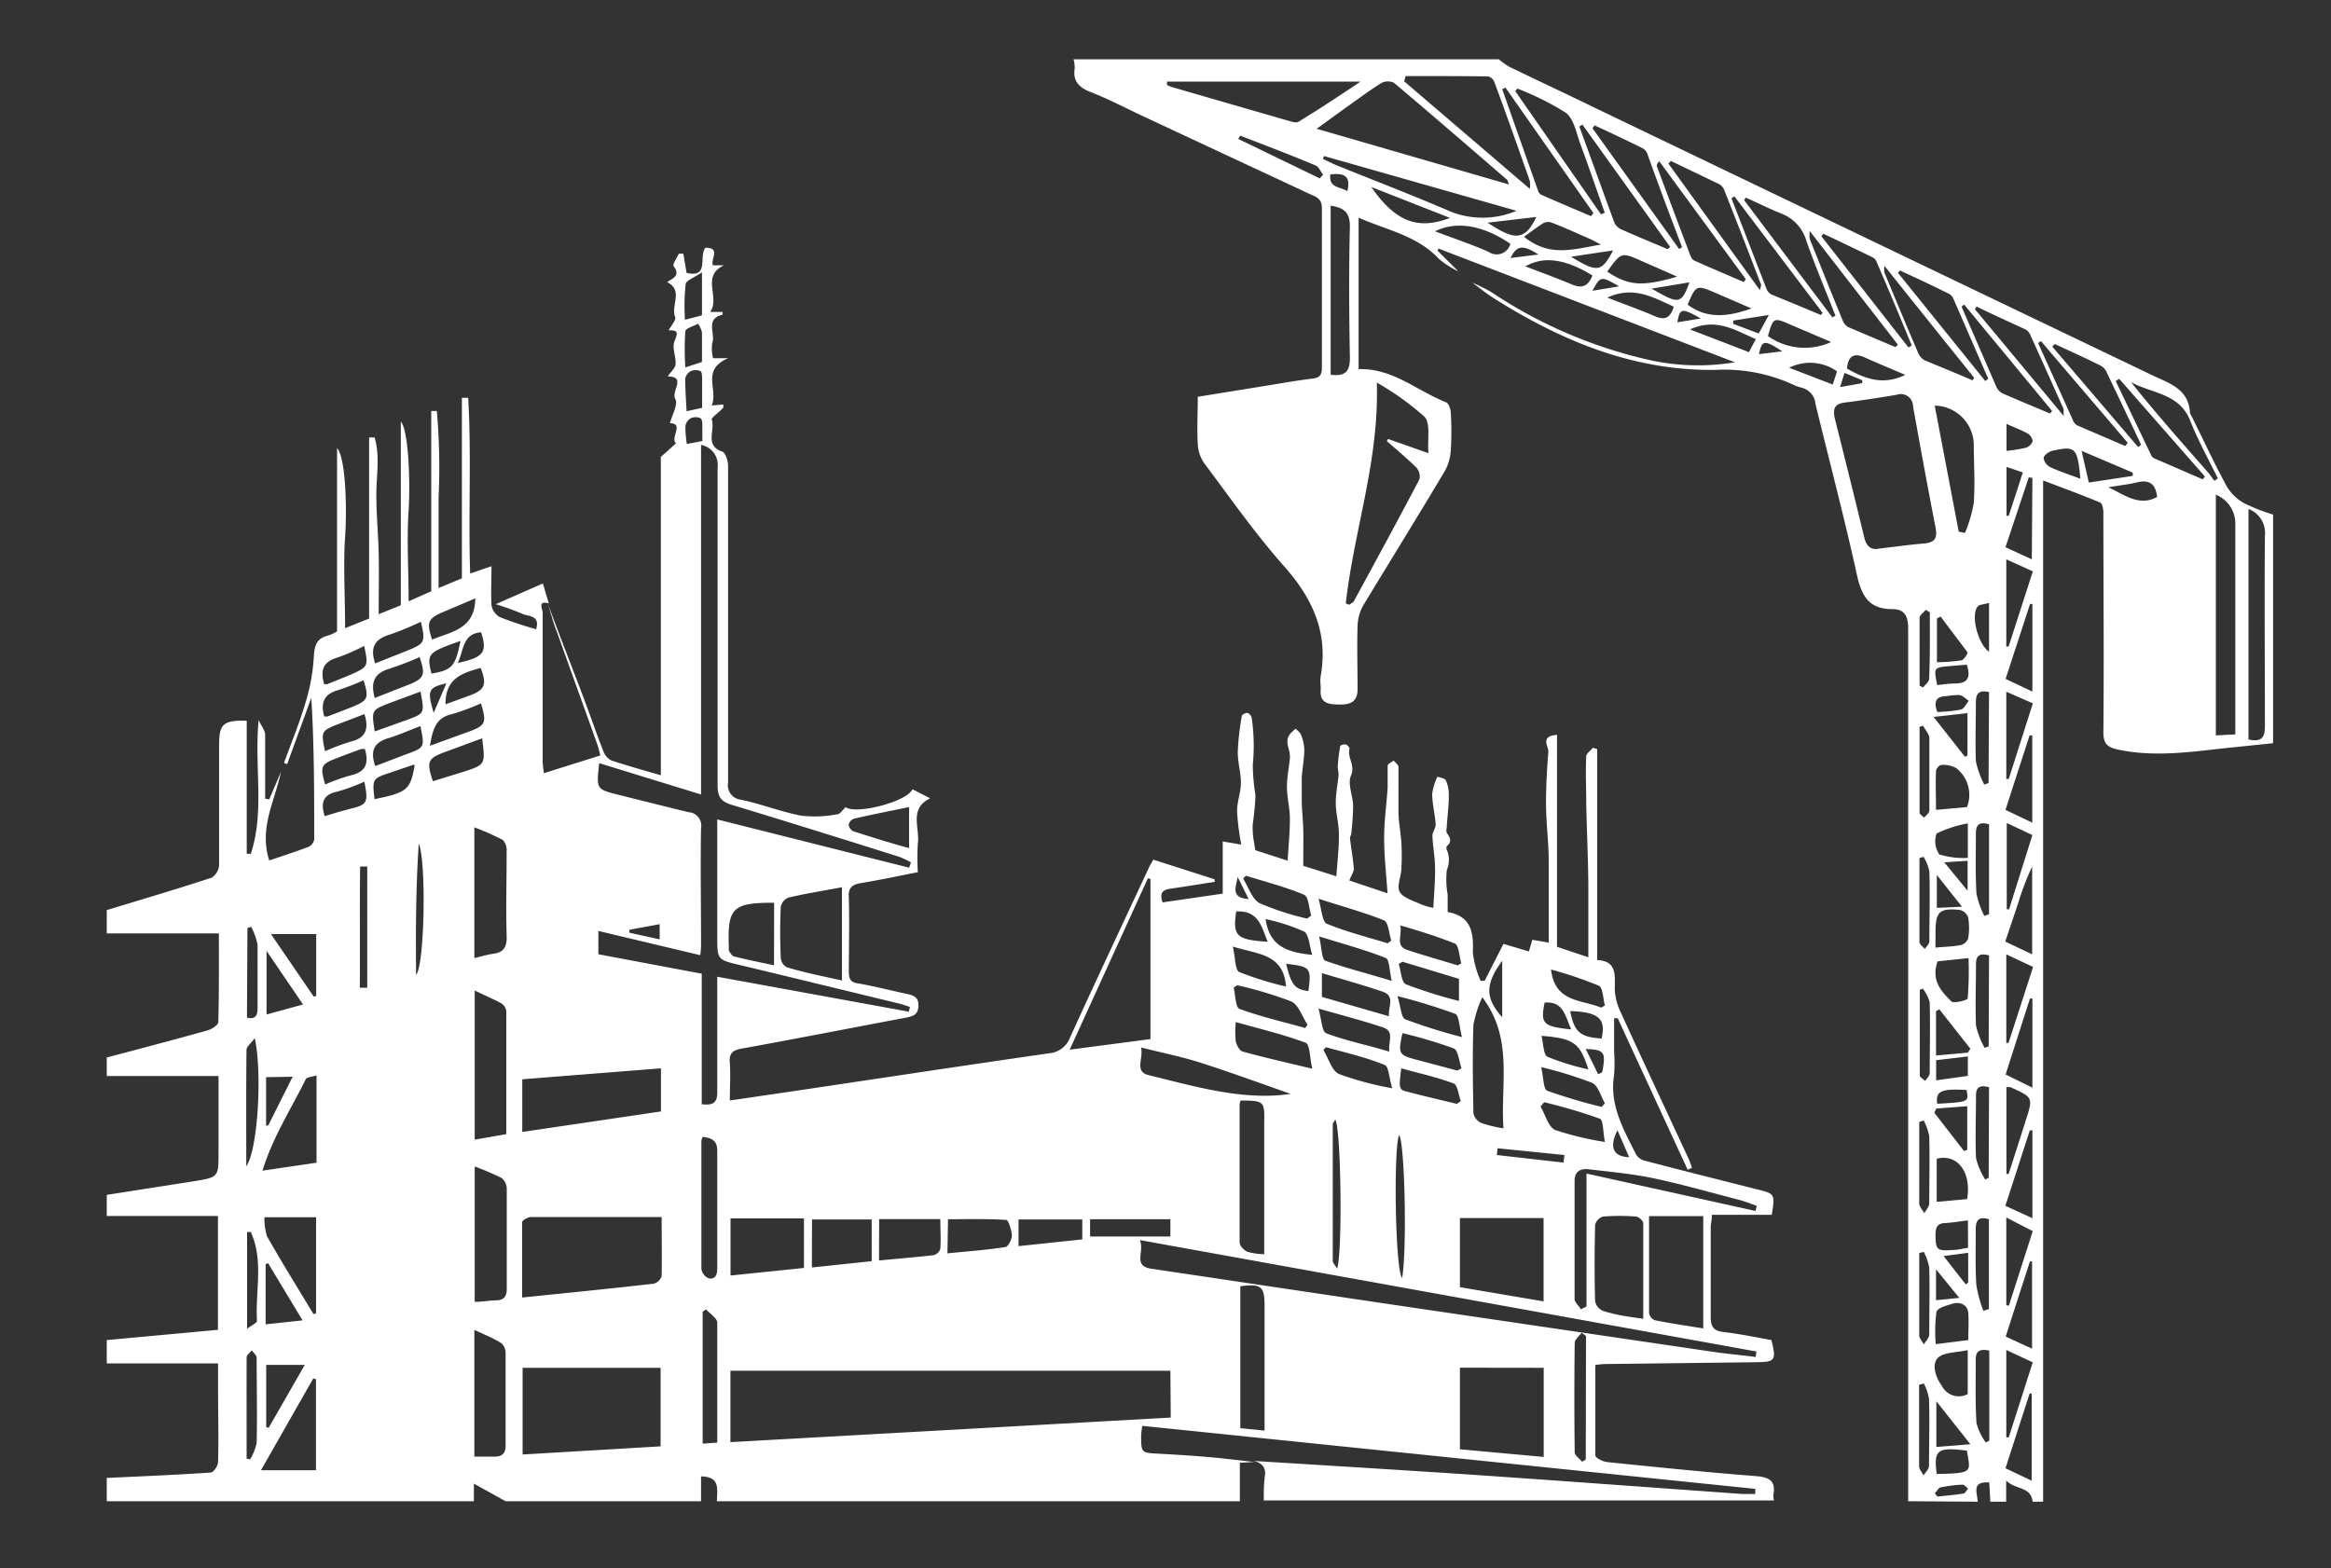
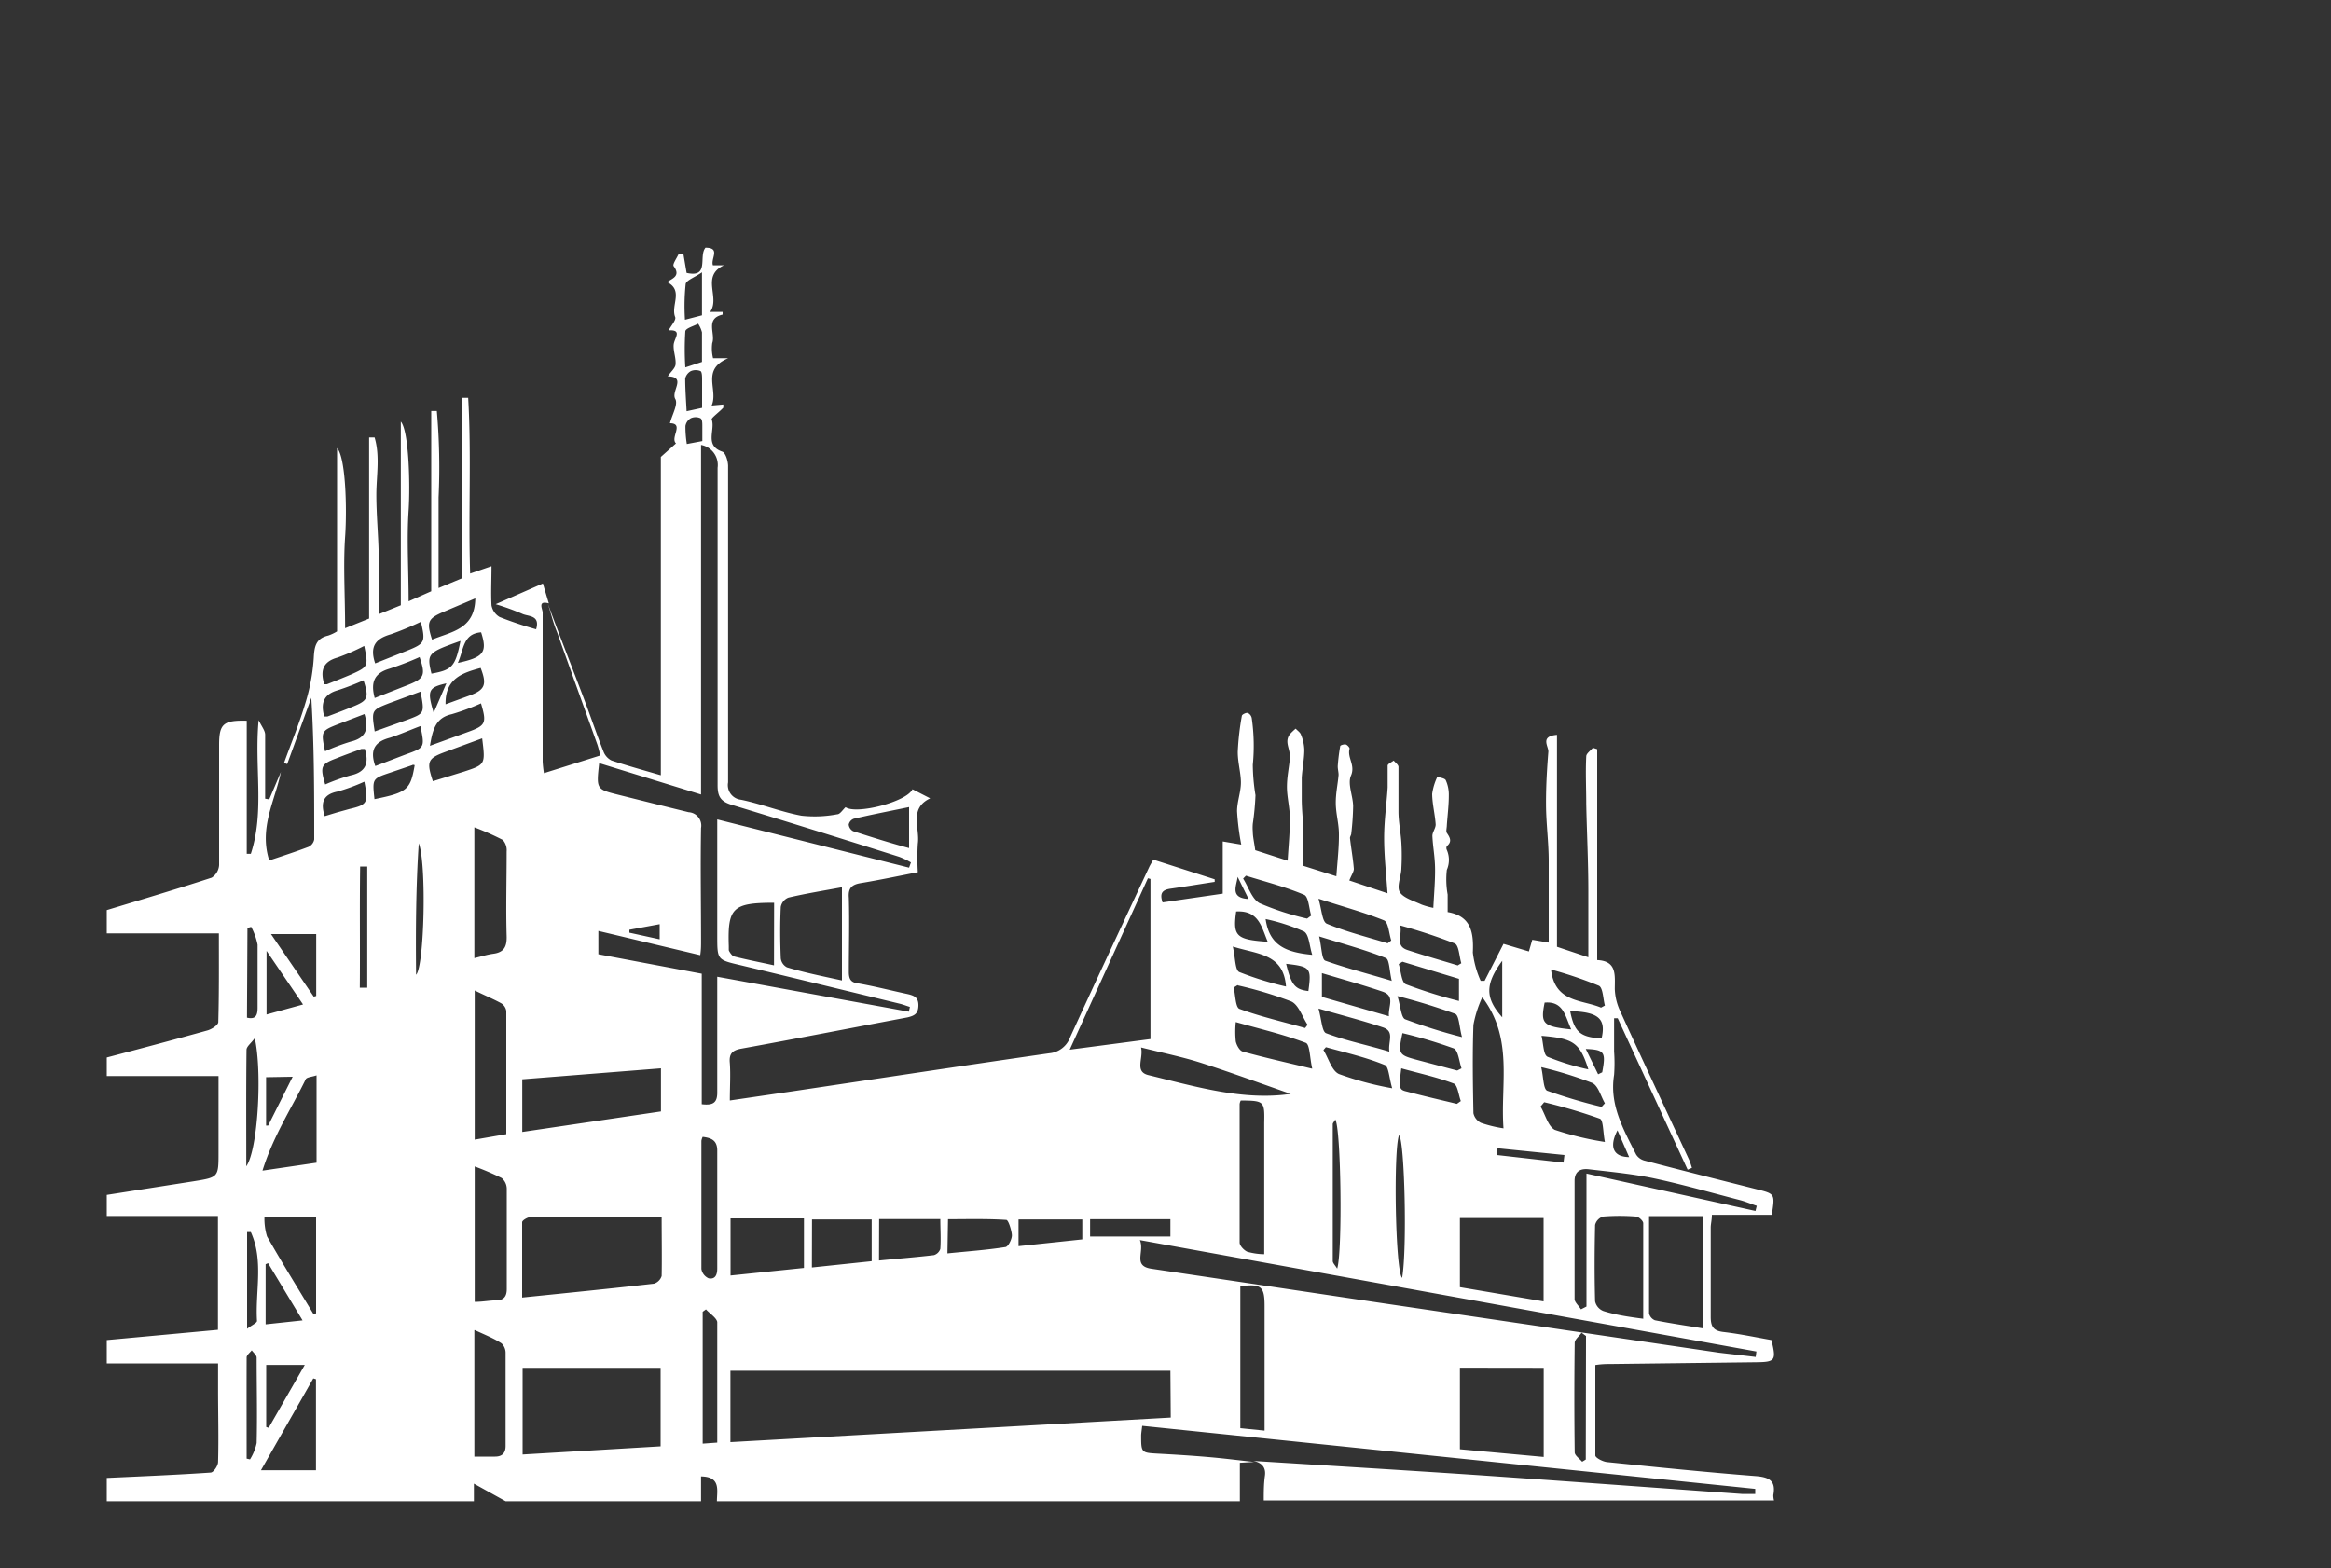
<svg xmlns="http://www.w3.org/2000/svg" id="Layer_1" data-name="Layer 1" viewBox="0 0 200 134.6">
  <rect x="0" y="0" width="200" height="134.6" fill="#333333" stroke="none" />
  <defs>
    <style>.cls-1{fill:#fff;}</style>
  </defs>
  <title>0</title>
  <path class="cls-1" d="M47,51.79c1,2.74,2.09,5.48,3.12,8.22.56,1.48,1.07,3,1.65,4.46a1.43,1.43,0,0,0,.69.79c1.35.45,2.73.83,4.24,1.27V39.21L58,38.05c-.52-.49.73-1.72-.52-1.73.18-.72.72-1.63.46-2.08-.39-.67,1-1.91-.65-1.94.25-.38.63-.69.67-1,.06-.56-.2-1.15-.16-1.71s.8-1.31-.43-1.24c.22-.42.66-.89.56-1.14-.4-1,.74-2.28-.69-3,.42-.31,1.2-.51.56-1.37-.12-.16.28-.7.44-1.07l.39,0,.28,1.65c2,.45,1-1.43,1.62-2.16,1.34,0,.42.95.64,1.51h.94c-2,.94-.29,2.75-1.18,4H62c0,.11,0,.23,0,.23-1.53.35-.59,1.63-.89,2.44a3.47,3.47,0,0,0,.07,1.3h1.3c-2.37,1-.82,2.7-1.42,4.06l1-.09c0,.14,0,.24,0,.27-.33.37-1,.85-1,1,.34.9-.65,2.25.92,2.78.27.1.48.78.49,1.2,0,4.68,0,9.36,0,14.05,0,4.38,0,8.75,0,13.13a1.26,1.26,0,0,0,1.11,1.49C65.36,69,67,69.67,68.76,70a10.27,10.27,0,0,0,3.07-.12c.25,0,.47-.39.72-.61.92.65,5.27-.47,5.74-1.54l1.52.78c-1.85.88-.87,2.54-1.06,3.89a19.87,19.87,0,0,0,0,2.45c-1.68.33-3.29.67-4.92.94-.77.13-1.07.45-1,1.26.06,2.12,0,4.23,0,6.35,0,.64.18.93.85,1,1.41.25,2.8.61,4.2.91.57.13.94.3.92,1s-.36.86-.95,1c-4.75.89-9.48,1.82-14.23,2.68-.81.14-1.08.45-1,1.25.07,1,0,2,0,3.2l5.39-.79c7.32-1.09,14.63-2.2,22-3.26a2.1,2.1,0,0,0,1.81-1.38c2.22-4.87,4.5-9.72,6.77-14.58.09-.2.21-.38.36-.66l5.27,1.69v.22c-1.25.19-2.51.4-3.77.58-.65.09-1,.33-.7,1.18l5.16-.75V72.21l1.59.27a21.91,21.91,0,0,1-.36-2.86c0-.81.32-1.62.33-2.43s-.28-1.79-.27-2.68a22.9,22.9,0,0,1,.35-3.07c0-.12.35-.29.5-.26a.61.61,0,0,1,.35.45,16.61,16.61,0,0,1,.09,4,16.85,16.85,0,0,0,.23,2.61,22.78,22.78,0,0,1-.23,2.45,3.75,3.75,0,0,0,0,.67c0,.44.11.88.21,1.6l2.78.9c.08-1.32.2-2.48.19-3.65,0-.89-.25-1.79-.25-2.68s.18-1.64.25-2.45-.51-1.39,0-2.07a4.56,4.56,0,0,1,.5-.48c.15.17.38.31.45.51a3.71,3.71,0,0,1,.29,1.29c0,.8-.17,1.6-.22,2.4,0,.62,0,1.25,0,1.87,0,.86.11,1.73.13,2.6s0,1.9,0,3.1l2.84.9c.09-1.3.23-2.46.22-3.62,0-.88-.26-1.75-.27-2.63s.17-1.63.24-2.45c0-.25-.08-.52-.07-.77a16.1,16.1,0,0,1,.21-1.7c0-.08.34-.18.48-.14s.35.28.32.37c-.21.77.52,1.4.12,2.31-.3.7.17,1.72.19,2.6a23.19,23.19,0,0,1-.16,2.35c0,.14-.13.29-.11.42.1.88.26,1.75.33,2.62,0,.25-.2.52-.39,1l3.28,1.1c-.12-1.71-.29-3.22-.29-4.74s.21-2.9.3-4.35c0-.62,0-1.25,0-1.86,0-.16.34-.3.52-.44.14.18.4.35.41.54,0,1.28,0,2.56,0,3.84,0,.9.2,1.8.25,2.7a18.92,18.92,0,0,1,0,2.13c0,.71-.43,1.57-.14,2.07s1.21.77,1.88,1.08a6.36,6.36,0,0,0,1,.28c.06-1.2.16-2.27.15-3.34s-.19-1.89-.23-2.84c0-.33.3-.67.28-1-.06-.87-.29-1.73-.3-2.6a5,5,0,0,1,.45-1.48c.25.1.64.13.72.31a3,3,0,0,1,.26,1.29c0,.85-.11,1.71-.17,2.57,0,.22-.09.51,0,.66.28.41.46.75,0,1.13a.37.37,0,0,0,0,.33,2.15,2.15,0,0,1,0,1.71,7.26,7.26,0,0,0,.07,2.12c0,.46,0,.91,0,1.5,0-.07,0,0,0,0,2,.34,2.24,1.73,2.16,3.47a8.26,8.26,0,0,0,.67,2.43l.34,0L129,81l2.18.65.29-1,1.41.24c0-2.42,0-4.73,0-7,0-1.6-.22-3.2-.23-4.8s.08-3.07.2-4.6c0-.48-.72-1.31.74-1.43V81.25l2.69.9c0-2,0-3.87,0-5.71,0-2.48-.13-5-.18-7.45,0-1.36-.07-2.72,0-4.08,0-.25.37-.49.57-.74l.37.12v18.1c1.71.08,1.51,1.29,1.51,2.49a4.9,4.9,0,0,0,.48,1.93c1.94,4.25,3.93,8.49,5.9,12.73.1.22.16.46.24.68l-.37.16-6-13-.31,0c0,1,0,1.91,0,2.86a13.86,13.86,0,0,1,0,2c-.42,2.58.81,4.69,1.89,6.84a1.21,1.21,0,0,0,.76.53c3.19.84,6.4,1.64,9.6,2.45,1.56.39,1.56.39,1.28,2.19h-5.14c0,.42-.09.74-.1,1.06,0,2.57,0,5.14,0,7.7,0,.86.25,1.2,1.11,1.3,1.38.16,2.75.45,4.1.69.43,1.76.33,1.88-1.32,1.9l-12.35.15c-.44,0-.88,0-1.44.09,0,2.65,0,5.2,0,7.76,0,.2.63.53,1,.57,4.24.43,8.49.87,12.74,1.2,1.16.09,1.77.38,1.53,1.64a1.8,1.8,0,0,0,.06.45H108.43c0-.71,0-1.42.1-2.12s-.26-1.13-1-1.27c6.43.4,12.87.79,19.3,1.22,7.57.52,15.13,1.08,22.69,1.62.36,0,.72,0,1.08,0v-.44L98,122.36c-.05.42-.08.6-.09.79,0,1.53,0,1.52,1.49,1.6s2.94.17,4.41.3c1.26.11,2.52.27,3.79.41l-1.22.07v3.3H61.51c0-.92.36-2.11-1.36-2.13v2.13H43.38l-2.72-1.51v1.51H9.16v-2c3-.14,5.95-.26,8.91-.46.24,0,.63-.57.64-.89.06-2.07,0-4.15,0-6.22V117H9.16v-2l9.54-.88v-9.77H9.16v-1.81l7.47-1.17c2.12-.34,2.12-.35,2.12-2.48V92.34H9.16V90.75c2.88-.76,5.76-1.52,8.63-2.32.37-.1.94-.47.94-.72.07-2.51.05-5,.05-7.61H9.16v-2c3-.91,6-1.8,9-2.78a1.38,1.38,0,0,0,.64-1.08c0-3.43,0-6.87,0-10.3,0-1.81.34-2.14,2.37-2.09V73.27h.35c1.2-3.65.29-7.44.67-11.47.25.53.55.88.56,1.24,0,1.83,0,3.67,0,5.5l.35.06,1-2.35c-.5,2.48-1.9,4.78-1,7.59,1.13-.38,2.27-.75,3.38-1.17a.88.88,0,0,0,.48-.63c0-4,0-8.06-.25-12.16l-2.07,5.69-.27-.1c.62-1.72,1.32-3.41,1.84-5.16a16.77,16.77,0,0,0,.71-3.84c.05-1,.18-1.68,1.24-1.93a3.67,3.67,0,0,0,.76-.36V38.45c.74.8.86,5.18.69,7.62s0,5.1,0,7.84l2.06-.83V37.54l.47,0c.48,1.61.15,3.28.15,4.93s.16,3.33.2,5,0,3.42,0,5.24l1.9-.77V36.18c.7.8.81,5.44.67,7.6-.17,2.53,0,5.09,0,7.82L37,50.74V35.27h.48a55.64,55.64,0,0,1,.15,7.42c0,2.53,0,5.06,0,7.77l2-.83V34.14h.54c.29,5,0,10,.17,15.08l1.83-.63c0,1.2-.06,2.28,0,3.36a1.46,1.46,0,0,0,.7,1A31.66,31.66,0,0,0,46,54c.37-1.24-.69-1.08-1.2-1.33a21.64,21.64,0,0,0-2.27-.82l4.05-1.78c.19.65.35,1.18.51,1.71-1-.28-.53.5-.53.78,0,4.26,0,8.52,0,12.79a9,9,0,0,0,.11,1l4.84-1.52c-.1-.37-.17-.7-.28-1-1.14-3.2-2.3-6.38-3.43-9.57C47.46,53.45,47.27,52.61,47,51.79Zm53.42,65.84H62.67v6.13l37.78-2.11ZM60.15,38.18v30l-8.74-2.69c-.25,2.24-.25,2.24,1.67,2.72s4,1,6,1.49a1.15,1.15,0,0,1,1.07,1.36c-.06,3.25,0,6.5,0,9.75,0,.35,0,.7-.07,1.16l-8.74-2.08v2l8.87,1.67V94.76c1,.12,1.35-.14,1.33-1.08,0-2.38,0-4.76,0-7.14V83.82l16.44,3,.09-.41c-.3-.09-.59-.21-.89-.28-4.55-1.1-9.09-2.21-13.64-3.3-2-.47-2-.45-2-2.51v-10L78,74.46l.16-.45a7.14,7.14,0,0,0-1-.48c-4.78-1.51-9.56-3-14.37-4.46-1-.3-1.23-.76-1.22-1.74,0-9.06,0-18.13,0-27.19A1.75,1.75,0,0,0,60.15,38.18ZM44.84,124.82l11.84-.7v-6.74H44.84Zm11.93-20.38c-3.84,0-7.53,0-11.22,0-.26,0-.75.28-.75.45,0,2.12,0,4.25,0,6.46,3.9-.4,7.61-.77,11.31-1.19a1,1,0,0,0,.66-.66C56.8,107.91,56.77,106.29,56.77,104.44Zm93.87,12,.06-.46-52.9-9.56c.43,1-.65,2.22,1,2.46l20.14,3,28.53,4.2C148.53,116.21,149.59,116.32,150.64,116.45Zm-25.38.93v7l7.19.66v-7.65ZM98.71,75.43l-.22-.06L91.78,90.08l6.93-.91Zm-42,16.25-11.9.94v4.52l11.9-1.76Zm75.73,20v-7.15h-7.18v5.93Zm9.05-7.32c0,2.87,0,5.61,0,8.35a.85.85,0,0,0,.5.59c1.36.27,2.73.47,4.15.7v-9.64ZM72.24,84.14v-8c-1.61.3-3.12.54-4.6.89a1.07,1.07,0,0,0-.65.8c-.07,1.46-.06,2.93,0,4.4a1,1,0,0,0,.53.78C69,83.46,70.56,83.77,72.24,84.14Zm68.75,29c0-2.84,0-5.51,0-8.17,0-.2-.39-.56-.62-.57a17.71,17.71,0,0,0-2.82,0,1,1,0,0,0-.69.72c-.05,2.18-.06,4.37,0,6.55a1.15,1.15,0,0,0,.72.84C138.59,112.83,139.68,113,141,113.17ZM40.73,85V97.8l2.71-.47c0-3.58,0-7.07,0-10.57a.94.94,0,0,0-.45-.67C42.29,85.71,41.56,85.41,40.73,85Zm0,15.07v11.65c.66,0,1.25-.12,1.84-.13s.92-.26.91-1c0-2.87,0-5.74,0-8.6a1.22,1.22,0,0,0-.44-.9A24.83,24.83,0,0,0,40.7,100.09Zm21.95,4.49v4.9l6.3-.65v-4.25ZM40.7,82.22c.6-.14,1.1-.3,1.61-.37.93-.12,1.19-.6,1.16-1.53-.07-2.41,0-4.82,0-7.24a1.32,1.32,0,0,0-.33-1A22.4,22.4,0,0,0,40.7,71Zm0,31.93V125c.65,0,1.21,0,1.77,0s.92-.25.91-.94c0-2.65,0-5.29,0-7.93a1.12,1.12,0,0,0-.35-.85C42.37,114.85,41.61,114.55,40.75,114.15Zm65.76-19.71a.87.87,0,0,0-.1.31c0,4,0,7.92,0,11.88,0,.27.37.66.66.79a5.65,5.65,0,0,0,1.45.21V96.35C108.51,94.51,108.46,94.46,106.51,94.44ZM129,96.83c-.28-3.83.88-7.69-1.82-11.25a9.91,9.91,0,0,0-.76,2.37c-.09,2.52-.05,5,0,7.58a1.2,1.2,0,0,0,.65.83A10.91,10.91,0,0,0,129,96.83Zm-20.5,25.94v-10.7c0-1.68-.29-1.92-2.08-1.69v12.18Zm-81.6-10,.22-.07v-8.24H22.69a5.12,5.12,0,0,0,.22,1.64C24.2,108.37,25.57,110.57,26.91,112.79Zm.26-20.49c-.4.14-.84.15-.93.34-1.23,2.51-2.79,4.88-3.71,7.84l4.64-.68Zm108.49,20.08.47-.24V100.71l14.5,3.21.11-.44c-.48-.16-.94-.36-1.43-.49-2.48-.64-4.94-1.35-7.44-1.88-1.83-.38-3.7-.55-5.56-.77-.65-.07-1.2.14-1.2,1,0,3.4,0,6.79,0,10.18C135.14,111.79,135.48,112.08,135.66,112.38Zm-108.54,6-.23-.07-4.49,7.88h4.72Zm83.65-24.48c-2.46-.86-5.07-1.82-7.71-2.67-1.63-.52-3.32-.86-5.15-1.32.23.93-.59,2.07.63,2.37C102.61,93.25,106.68,94.48,110.77,93.87Zm-41.1,14.89,5.13-.54v-3.58H69.67Zm-3.24-31.3c-3.56,0-4,.43-3.89,3.73,0,.11,0,.25,0,.33s.26.5.45.55c1.11.28,2.24.5,3.43.76Zm9,30.7c1.65-.16,3.19-.28,4.71-.46a.83.83,0,0,0,.55-.54c.06-.84,0-1.69,0-2.55H75.43ZM60.29,97.56a1.2,1.2,0,0,0-.11.34c0,3.66,0,7.32,0,11a1.07,1.07,0,0,0,.62.8c.56.11.74-.29.74-.84,0-3.36,0-6.72,0-10.07C61.56,97.83,61,97.65,60.29,97.56Zm21,10c1.75-.18,3.36-.29,4.95-.54.26,0,.58-.68.58-1s-.28-1.32-.48-1.33c-1.67-.11-3.35-.06-5-.06Zm-20.7,4.79-.3.22v11.32l1.25-.09c0-3.51,0-6.93,0-10.36C61.46,113.07,60.88,112.71,60.56,112.35Zm52-20.65c-.22-.94-.2-2.08-.56-2.21-1.91-.72-3.91-1.19-6-1.78a8,8,0,0,0,0,1.66c.07.32.32.79.59.87C108.42,90.74,110.29,91.16,112.54,91.7ZM26.92,85.53l.21-.06V80.16H23.25Zm79.28-1-.35.22c.15.63.15,1.7.5,1.83,1.83.67,3.75,1.11,5.63,1.64l.21-.28c-.46-.69-.76-1.7-1.4-2A33.87,33.87,0,0,0,106.2,84.56Zm6.92-7.44c.29,1,.32,2,.72,2.18,1.68.7,3.47,1.14,5.22,1.68l.31-.24c-.2-.6-.24-1.57-.63-1.73C117.06,78.3,115.27,77.82,113.12,77.12ZM92.86,104.65H87.39v2.29l5.47-.58Zm20.27-18.1c.27,1,.3,2,.66,2.12,1.71.65,3.51,1,5.42,1.58-.14-.85.5-1.74-.57-2.09C117,87.61,115.25,87.16,113.13,86.55Zm.29-3v2l5.75,1.66c-.08-.85.58-1.74-.57-2.12C116.92,84.52,115.22,84.05,113.42,83.51Zm6,.66c-.22-.91-.2-1.9-.53-2-1.75-.7-3.58-1.19-5.71-1.85.23.93.21,2,.55,2.09C115.44,83.06,117.25,83.52,119.4,84.17ZM78,69.26c-1.65.34-3.2.64-4.74,1a.69.69,0,0,0-.44.5.72.72,0,0,0,.38.57c1.56.5,3.13,1,4.8,1.45Zm35.76,20.61-.21.24c.44.71.71,1.78,1.34,2.06a27.27,27.27,0,0,0,4.56,1.22c-.27-.91-.3-1.9-.65-2C117.19,90.73,115.47,90.34,113.78,89.87ZM93.53,104.63v1.48h6.89v-1.48ZM137.7,98c-.17-.87-.13-1.9-.44-2a45.84,45.84,0,0,0-4.77-1.41l-.31.37c.4.67.64,1.69,1.22,2A26.49,26.49,0,0,0,137.7,98ZM41.37,63.36l-3.23,1.19c-1.44.54-1.56.81-1,2.49l2.66-.82C41.65,65.61,41.65,65.61,41.37,63.36Zm70.78,15.47.35-.26c-.19-.62-.22-1.61-.6-1.78-1.6-.68-3.3-1.11-5-1.64l-.24.25c.46.72.76,1.76,1.42,2.11A23.19,23.19,0,0,0,112.15,78.83Zm-89.31,38.3v5.33l.21.07,3.1-5.4Zm113.24-2.48-.38-.28c-.2.29-.59.58-.59.87q-.06,4.7,0,9.39c0,.27.41.54.64.81l.31-.19ZM125.44,89c-.24-.87-.24-1.85-.59-2a51.42,51.42,0,0,0-4.95-1.52c.29.93.32,1.89.69,2A47.5,47.5,0,0,0,125.44,89Zm-.39-6.14.33-.2c-.18-.59-.2-1.54-.57-1.7a48.26,48.26,0,0,0-4.67-1.54c.19.87-.47,1.75.63,2.11C122.19,82,123.62,82.4,125.05,82.84Zm-4.72-.33-.32.2c.2.6.23,1.58.62,1.74a41.11,41.11,0,0,0,4.55,1.43V84Zm4.7,9.34.37-.19c-.21-.59-.28-1.54-.67-1.71a40.57,40.57,0,0,0-4.4-1.31c-.38,1.78-.34,1.87,1.23,2.29Zm7.21-.27c.19.81.17,1.83.5,2a46.64,46.64,0,0,0,4.68,1.39l.28-.31c-.35-.6-.57-1.51-1.09-1.75A33.47,33.47,0,0,0,132.24,91.58ZM23,108.4l-.21.09v5.16l3.17-.34ZM125,94.73l.34-.24c-.2-.52-.27-1.38-.62-1.51-1.44-.55-3-.88-4.49-1.3-.22,1.71-.21,1.84.5,2C122.19,94.07,123.61,94.39,125,94.73ZM21.13,100.09c1-1.43,1.38-8.06.73-11-.33.45-.7.71-.71,1C21.11,93.33,21.13,96.57,21.13,100.09ZM26,86.2l-3.13-4.6v5.46ZM36.89,64l3.27-1.19c1.52-.55,1.61-.76,1.11-2.45a20,20,0,0,1-2.51.93C37.39,61.59,37.12,62.6,36.89,64Zm68.89,17.26c.22.93.18,2,.56,2.16a27.48,27.48,0,0,0,4,1.24C110.12,81.83,107.93,81.91,105.78,81.23Zm8.78,14.83c-.11.2-.21.29-.21.38,0,3.92,0,7.83,0,11.74,0,.18.2.36.38.66C115.2,107.36,115.06,96.75,114.56,96.06Zm5.74,13.6c.44-2.48.22-11.78-.26-12.28C119.55,98.61,119.71,109.05,120.3,109.66ZM32.19,56.93,35,55.81c1.45-.59,1.52-.73,1.11-2.45a27,27,0,0,1-2.58,1.07C32.28,54.79,31.68,55.42,32.19,56.93Zm3.89,2.42-2.7,1c-1.51.59-1.51.6-1.23,2.42L35,61.75C36.43,61.21,36.43,61.2,36.08,59.35ZM137.37,86.47l.33-.18c-.16-.58-.16-1.53-.52-1.7a35.25,35.25,0,0,0-4.1-1.39C133.4,86.05,135.72,85.77,137.37,86.47ZM32.2,65.74c.88-.33,1.75-.67,2.62-1,1.63-.59,1.63-.59,1.25-2.43-.88.33-1.73.71-2.62,1C32.23,63.63,31.68,64.29,32.2,65.74Zm-.05-5.84L35,58.78c1.41-.56,1.53-.84,1-2.39a25.92,25.92,0,0,1-2.6,1C32.12,57.77,31.78,58.54,32.15,59.9Zm-11,65.27.3.07a4.36,4.36,0,0,0,.57-1.4c.06-2.44,0-4.89,0-7.33,0-.21-.27-.42-.42-.63-.16.2-.44.41-.44.61C21.15,119.38,21.16,122.28,21.16,125.17ZM35.7,83.65c.71-.71.91-9.55.23-11.28C35.69,76,35.66,79.72,35.7,83.65Zm5.08-32.3L38,52.53c-1.3.57-1.41.85-.93,2.36C38.73,54.2,40.75,54,40.78,51.35ZM30.87,84.76l.64,0c0-3.47,0-6.93,0-10.4h-.61C30.85,77.83,30.9,81.3,30.87,84.76Zm.38-29.33a18.77,18.77,0,0,1-2.29,1c-1.3.36-1.48,1.17-1.14,2.29.09,0,.17,0,.23,0,.71-.28,1.41-.56,2.1-.85C31.6,57.21,31.61,57.18,31.25,55.43Zm-9.73,50.3-.32,0v8.3c.42-.32.86-.51.85-.68C21.89,110.83,22.64,108.19,21.52,105.73Zm6.3-44.24c.12,0,.21,0,.27,0,.74-.28,1.48-.56,2.21-.86,1.27-.52,1.37-.75.89-2.25a21.72,21.72,0,0,1-2.2.85C27.79,59.57,27.49,60.31,27.82,61.49Zm3.45-.21L29,62.15c-1.45.57-1.47.62-1.11,2.32a18.48,18.48,0,0,1,2.21-.83C31.38,63.33,31.67,62.57,31.27,61.28ZM21.19,87.33c.79.19.91-.26.91-.86,0-1.8,0-3.6,0-5.4a5.53,5.53,0,0,0-.55-1.53l-.32.1ZM31.3,64.27c-.15,0-.23,0-.29,0-.74.27-1.48.54-2.21.83-1.26.48-1.35.69-.9,2.22a16.73,16.73,0,0,1,2.18-.78C31.38,66.26,31.68,65.5,31.3,64.27Zm77.29,14.6c.32,2.31,1.81,2.86,4,3.07-.25-.78-.27-1.73-.7-2A16.84,16.84,0,0,0,108.59,78.87ZM31.26,67.08a15.8,15.8,0,0,1-2.31.85c-1.26.25-1.45,1-1.09,2.11l1.05-.32,1.08-.3C31.52,69.06,31.62,68.9,31.26,67.08Zm101,21.81c.17.67.15,1.62.52,1.8a21.13,21.13,0,0,0,3.5,1.08C135.56,89.48,135,89.11,132.25,88.89ZM32.13,68.58c2.81-.57,3.09-.81,3.45-2.92-.07,0-.14-.06-.2,0l-1.91.65C31.94,66.82,31.94,66.83,32.13,68.58Zm6.1-8.14,2.08-.76c1.31-.49,1.48-.94.93-2.36C39.69,57.74,38.18,58.22,38.23,60.44Zm-15.4,32v4.15l.18,0,2.1-4.19Zm114.58-3.3c.41-1.72-.25-2.3-2.69-2.37C135.08,88.59,135.59,89,137.41,89.12Zm-31.35-10.9c-.29,2.09,0,2.4,2.71,2.58C108.23,79.53,108,78.11,106.06,78.22ZM60.23,27.06V23.37c-.64.44-1.34.68-1.4,1a18.11,18.11,0,0,0-.06,3.07Zm0,4c0-.92,0-1.73,0-2.54a2.44,2.44,0,0,0-.33-.74c-.39.21-1.07.39-1.1.65a24.26,24.26,0,0,0,0,3.1ZM39.51,55c-2.81,1-2.91,1.08-2.49,2.81C38.8,57.49,39.07,57.2,39.51,55ZM60.24,35c0-.85,0-1.62,0-2.39,0-.27,0-.67-.13-.76a1.07,1.07,0,0,0-.84,0,1,1,0,0,0-.48.63c0,.92.07,1.85.12,2.81ZM128.89,87.3V82.45C127.41,84.47,127.42,85.65,128.89,87.3ZM39.28,56.89c2.23-.48,2.55-.92,2-2.63C39.69,54.38,39.8,55.78,39.28,56.89Zm94.87,42.88.08-.65-5.74-.58-.06.58Zm.66-11.43c-.52-1.15-.67-2.44-2.28-2.3C132.16,87.85,132.38,88.09,134.81,88.34Zm-22.55-3.29c.27-2,.18-2.1-1.91-2.34C110.79,84.52,111.1,84.91,112.26,85.05Zm-52-47.2c0-.46,0-.83,0-1.2s0-.66-.16-.76a1,1,0,0,0-.83,0,.94.94,0,0,0-.46.67,9,9,0,0,0,.12,1.54Zm76.86,54.34.35-.17c.33-1.74.2-1.94-1.41-2ZM54,79.79l0,.25,2.6.57v-1.3ZM37.21,61.17l1.09-2.53C36.75,59,36.63,59.24,37.21,61.17ZM138.78,97c-.73,1.4-.38,2.28,1,2.3ZM107.13,77.15l-.94-1.9C106.1,76,105.49,77.06,107.13,77.15Z" />
-   <path class="cls-1" d="M163.72,128.83q0-17.45,0-34.89,0-20,0-40c0-1.1-.31-1.66-1.38-1.67-1.93,0-2.59-1.06-3-2.86-1.08-4.94-2.38-9.82-3.57-14.74a1.57,1.57,0,0,0-1.23-1.41,4.27,4.27,0,0,1-.84-.32,14.14,14.14,0,0,0-6.45-1.2c-7,.12-13.26-2.46-19.1-6.16-.64-.4-1.22-.88-1.82-1.32a15.83,15.83,0,0,1,1.6.79,40.31,40.31,0,0,0,13.31,5.78,19.27,19.27,0,0,0,7.61.26l-25.43-9.76-.08.18,1.79,1.78a7.79,7.79,0,0,1-1.68-1.08c-1.86-2-4.44-2.45-6.88-3.53v13c2.92-.1,5,1.86,7.5,2.84.23.09.4.6.41.92a25.79,25.79,0,0,1,0,3.17,4.24,4.24,0,0,1-.5,1.79c-2.3,3.86-4.66,7.67-7,11.53a3.82,3.82,0,0,0-.5,1.79c-.06,1.81,0,3.62,0,5.43,0,1.15-.72,1.32-1.56,1.31s-1.74-.06-1.6-1.33c0-.37-.08-.76,0-1.13.65-3.71-.69-6.64-3.14-9.4s-4.62-5.86-6.86-8.85a3.15,3.15,0,0,1-.55-1.64c-.08-1.31,0-2.63,0-4.06l5.26-.85c1.53-.24,3-.52,4.58-.71.65-.07.81-.35.81-.94,0-4.57,0-9.14,0-13.7,0-.78-.46-.95-1-1.18L98.13,10c-1.54-.72-3-1.5-4.63-2.13-1-.4-1.46-1-1.29-2a2.65,2.65,0,0,0-.1-.78H128.6a6.73,6.73,0,0,0,.88.63c2.47,1.2,5,2.38,7.44,3.57q23.85,11.46,47.72,22.9c1.48.71,3.15,1.17,3.26,3.24a.67.67,0,0,0,.1.21c1,2,1.92,4,3,6a4.05,4.05,0,0,0,1.5,1.52,16.28,16.28,0,0,0,2.53,1V63.78l-3.6.37c-3.19.33-6.37.86-9.59.2-1-.2-1.38-.47-1.37-1.56.06-6.27,0-12.54,0-18.81,0-.29-.09-.77-.27-.85-1.57-.66-3.17-1.24-4.9-1.9v66q0,10.82,0,21.64h-.9c-.15-1.33-1.44-1-2.27-1.81v1.81h-1.36l-.09-1.65c-1.59-.11-1,.93-1,1.65Zm-2.51-81.75c1.4-.16,2.63-.34,3.87-.44.89-.08,1.16-.42,1-1.32-.68-3.47-1.32-7-1.94-10.44a1.05,1.05,0,0,0-1.41-1c-1.48.25-3,.48-4.47.67-.88.11-1,.56-.84,1.33.85,3.39,1.7,6.79,2.52,10.19C160.12,46.89,160.55,47.23,161.21,47.08Zm-45.74,4.7.29.12c.14-.11.33-.18.41-.32,1.89-3.48,3.78-6.95,5.62-10.45a1.15,1.15,0,0,0-.26-1c-.81-.8-1.69-1.53-2.54-2.28l.11-.18,3.46,1.22c-.1-1.2.2-2.54-.33-3.12a24,24,0,0,0-4.1-2.94C118.35,39.5,116.16,45.54,115.47,51.78Zm14-35.95c-.1-.26-.11-.36-.16-.4-3.22-2.78-6.44-5.57-9.7-8.32a1.2,1.2,0,0,0-1.06,0c-.93.57-1.81,1.23-2.7,1.86s-1.79,1.3-2.88,2.08Zm-8.87-9.3-.12.45,10.78,9.23a2.64,2.64,0,0,0,0-.68c-1-2.84-2-5.68-3.05-8.51a.78.78,0,0,0-.53-.46C125.3,6.52,122.94,6.53,120.59,6.53Zm69.52,35.92V63.11l1.67-.09V61.54c0-5.5,0-11,0-16.51A2.67,2.67,0,0,0,190.11,42.45ZM116.74,7H100.13l0,.29a3.17,3.17,0,0,0,.38.17q5.1,1.48,10.2,2.95c.25.07.59.16.76,0C113.17,9.38,114.87,8.25,116.74,7Zm76.18,36.66V63.46c1.11.24,1.42-.15,1.41-1.16,0-5.44-.05-10.88,0-16.32A2.19,2.19,0,0,0,192.92,43.68ZM114.17,32.16c1.36.17,1.67-.38,1.65-1.53-.07-3.73-.09-7.47,0-11.2,0-1.28-.58-1.61-1.65-1.78Zm53.89,13.47.54.1a12.3,12.3,0,0,0,.75-2.57c.12-1.69,0-3.39,0-5.09A3.41,3.41,0,0,0,166,34.81ZM129.17,7.52l-.28.13q1.53,4.35,3.07,8.7a.63.63,0,0,0,.25.35c1.43.63,2.87,1.24,4.3,1.85l.21-.26Zm13.91,13.86.22-.19-7.53-10.5-.26.17c1,2.75,2,5.5,3,8.24a1.21,1.21,0,0,0,.61.59C140.44,20.28,141.76,20.82,143.08,21.38Zm.28-7.57-.21.23L151,24.9c.07-.33.12-.42.1-.47q-1.56-4.07-3.15-8.1a1,1,0,0,0-.41-.51C146.13,15.14,144.75,14.48,143.36,13.81Zm-6,4.58.33-.13c-.71-2-1.39-4-2.13-6-.33-.91-.54-2.09-1.22-2.59a23.73,23.73,0,0,0-4.16-2.07l-.17.22Zm12.24,5.83.19-.26q-3.72-5.07-7.43-10.13c-.2.24-.23.36-.2.45.94,2.51,1.87,5,2.82,7.51.08.2.18.47.35.55C146.79,23,148.23,23.6,149.65,24.22Zm-5.53-2.85.25-.15c-1-2.64-2-5.28-2.94-7.92a1.07,1.07,0,0,0-.37-.54c-1.39-.69-2.8-1.36-4.19-2l-.19.24Zm12.15,5.68.16-.2-7.57-10-.25.17c1,2.58,2,5.17,3,7.75a.91.91,0,0,0,.42.5C153.45,25.87,154.86,26.45,156.27,27.05Zm1,.19.26-.15c-.83-2.13-1.72-4.23-2.48-6.38a3.57,3.57,0,0,0-2.16-2.38c-1-.4-2-.91-3.06-1.37l-.13.22Zm5.38,2.57.24-.23-7.57-9.76a4.19,4.19,0,0,0,0,.67c.94,2.34,1.87,4.68,2.83,7a1.11,1.11,0,0,0,.48.58C160,28.68,161.34,29.24,162.68,29.81Zm-49-16.42-.09.25c.39.18.77.38,1.16.54,3.29,1.33,6.6,2.6,9.85,4a7.45,7.45,0,0,0,5.6-.09Zm55.61,19.29.18-.25c-2.53-3.15-5.06-6.3-7.71-9.62a2.38,2.38,0,0,0,0,.57c.95,2.29,1.9,4.58,2.88,6.86a1.32,1.32,0,0,0,.55.67C166.59,31.53,168,32.09,169.33,32.68ZM156.45,20.06l-.18.21,7.48,9.55.28-.17c-1-2.42-2-4.83-3.05-7.25a.75.75,0,0,0-.3-.31C159.27,21.4,157.86,20.73,156.45,20.06Zm19.44,15.42.18-.21-7.54-9.13-.23.17c1,2.31,2,4.62,3,6.91a1.14,1.14,0,0,0,.52.54C173.2,34.36,174.54,34.92,175.89,35.48Zm-5.55-2.78.25-.2-3-6.89a.85.85,0,0,0-.37-.4c-1.4-.69-2.81-1.36-4.21-2l-.16.21Zm12,5.58.22-.28-7.45-8.73-.24.17c1,2.22,2,4.43,3,6.65a.79.79,0,0,0,.35.41C179.61,37.11,181,37.69,182.35,38.28Zm-12.73-12-.16.26,7.61,9.15c0-.38,0-.5,0-.58q-1.4-3.15-2.82-6.28a1.14,1.14,0,0,0-.39-.53C172.45,27.65,171,27,169.62,26.32ZM189,41.14l.18-.25-7.35-8.38-.3.19q1.52,3.19,3.05,6.38a.49.49,0,0,0,.23.24ZM176.3,29.52l-.22.22,7.37,8.62.26-.19q-1.49-3.16-3-6.31a1.1,1.1,0,0,0-.46-.47C179,30.75,177.62,30.14,176.3,29.52ZM190,41.26l.29-.21c-.8-1.64-1.7-3.25-2.37-4.95-.94-2.37-3.3-2.32-5.08-3.31,2.16,2.71,4.43,5.27,6.69,7.84C189.68,40.83,189.82,41.05,190,41.26Zm-21.23,28a2.91,2.91,0,0,0-.92-3.34,2.25,2.25,0,0,0-1.32-.27c-.14,0-.42.33-.42.52-.05,1.07,0,2.14,0,3.33Zm5.59,12.64V74.36a23,23,0,0,0-1.2,3.14c-.36,1.09-.73,2.17-1.11,3.3Zm-5.58,21c.39-2.32-.84-3.92-2.61-3.46v3.7Zm-2.53-20.4c-.59,1.62.31,2.57,1.17,3.43.21.21,1.4-.1,1.41-.25a30.21,30.21,0,0,0,.07-3.46Zm5.9,18.24.19,0q.74-2.28,1.46-4.56c.65-2,.65-2-1.3-2.88a1.2,1.2,0,0,0-.35,0Zm2.2,15v-7.49l-.18,0c-.69,2.13-1.38,4.26-2.08,6.45Zm-5.52,3.84v-3.72c-1,.23-2.11.17-2.59.7s-.21,1.57.37,2.36A1.63,1.63,0,0,0,168.81,119.65ZM172.14,48v7.48l.2,0,2.08-6.45Zm0,56.48V112l.22.05,2.05-6.4ZM172.07,126l2.25,1.07v-7.48l-.18,0Zm2.3-62.89-.23,0-2.07,6.39,2.3,1.1Zm-2.19,7.52v7.4l.2,0,2-6.37ZM174.38,97l-.22,0-2.1,6.48,2.32,1.06Zm-2.24,18.85v7.5l.21,0,2.06-6.44Zm0-49,.21,0,2.07-6.49-2.28-1Zm0,22.65.19,0c.7-2.15,1.39-4.3,2.11-6.52l-2.3-1.08Zm2.24-30.15V51.83l-.2,0-2.1,6.43ZM168.88,115c0-.82.05-1.57,0-2.31s-.73-1-1.35-.81-1.3.37-1.38.7a12.58,12.58,0,0,0-.06,2.77Zm5.5-29.31-.21,0-2.09,6.52,2.3,1.13Zm0-44.68-.31-.05-2,6L174.33,48ZM130.76,20.32c2.25,1.8,4.26,1.05,6.6.67-.54-.28-.76-.41-1-.51-1.11-.48-2.21-1-3.33-1.41a.87.87,0,0,0-.69.13C131.81,19.54,131.3,19.93,130.76,20.32Zm35.3,61c.85-.08,1.53-.09,2.18-.22a.93.93,0,0,0,.63-.57,5.38,5.38,0,0,0,0-1.79,1,1,0,0,0-.71-.65c-1.74-.18-2.09.15-2.09,1.86Zm4.6.67c-.81-.22-1.13,0-1.12.8,0,1.74-.07,3.48,0,5.21a7.11,7.11,0,0,0,.74,1.92l.35-.12Zm-.39-3.39.39-.15V70.74c-.88-.26-1.14.06-1.13.86,0,1.7-.05,3.39.05,5.08A7.47,7.47,0,0,0,170.27,78.63Zm.39,14.7c-.73-.19-1.13-.08-1.12.76,0,1.77-.07,3.54,0,5.31a6,6,0,0,0,.79,1.85l.3-.15Zm0-33.91c-.93-.22-1.14.19-1.13.94,0,1.65-.06,3.31,0,5a7.83,7.83,0,0,0,.72,2l.37-.13Zm-.48,53.1.47-.15v-7.71c-.9-.27-1.14.1-1.13.89,0,1.58-.05,3.17.05,4.74A10.72,10.72,0,0,0,170.19,112.52Zm.5,3.41c-.78-.16-1.18,0-1.16.8,0,1.8-.05,3.61.06,5.4a5,5,0,0,0,.8,1.69l.3-.16ZM137.9,23.31c1.81,1.21,3,1.31,6,.43l-3-1.32C139.11,21.62,139.11,21.62,137.9,23.31Zm-8.31-2.39c-2.31-1.57-4.6-2-6.46-1.07,1.58.6,3.11,1.11,4.59,1.76A1.21,1.21,0,0,0,129.59,20.92Zm-11.93-4.87c2.08,3,4,3.7,6.75,2.65Zm32.62,10.42-3.08-1.33c-1.64-.71-1.69-.69-2.4,1C146.49,27.42,148.34,27.16,150.28,26.47Zm18.56,44.19a10.29,10.29,0,0,0-2.68.87,2,2,0,0,0,.23,1.79,6.92,6.92,0,0,0,2.45.3Zm-2.65-13.83a16.62,16.62,0,0,0,2.1-.16c.22-.05.57-.61.52-.69-.73-1-1.52-2-2.3-3.07l-.32.16Zm2.65,33.5.22-.33-2.66-3.38-.29.15v3.81Zm-11.77-61-3.38-1.44c-1.53-.67-1.54-.67-2,.95A5.45,5.45,0,0,0,157.07,29.37Zm8,78.1-.4.1c0,2.35,0,4.71,0,7.06,0,.26.26.52.4.78.16-.28.45-.55.46-.83,0-1.91.05-3.83,0-5.74A4.65,4.65,0,0,0,165.08,107.47Zm0,11.3-.41.1c0,2.35,0,4.7,0,7,0,.26.25.52.38.78.17-.27.47-.54.47-.82,0-1.91.06-3.82,0-5.74A4.55,4.55,0,0,0,165.09,118.77Zm0-22.58-.4.13c0,2.32,0,4.64,0,7,0,.28.29.56.44.83.15-.28.42-.56.42-.84,0-1.92.05-3.83,0-5.74A4.51,4.51,0,0,0,165.07,96.19Zm0-11.32-.35.1c0,2.45,0,4.91,0,7.36,0,.16.3.31.46.47.14-.22.39-.43.39-.66,0-2,.05-4,0-6.08A3.38,3.38,0,0,0,165,84.87Zm0-11.31-.38.12c0,2.4,0,4.8,0,7.2,0,.2.3.4.46.6.14-.22.39-.44.39-.67,0-2,.06-4,0-6A4,4,0,0,0,165.06,73.56ZM165,62.28l-.3.09c0,2.46,0,4.92,0,7.37,0,.15.25.29.39.43.16-.2.45-.4.45-.61,0-2.06,0-4.13,0-6.19C165.54,63,165.19,62.64,165,62.28Zm3.85,42.45c-.76.09-1.39.2-2,.23s-.78.37-.78.94c0,1.34.09,1.47,1.45,1.37.44,0,.87-.12,1.34-.19ZM136.63,23.64c-2.31-1.42-4.17-1.69-5.75-.78,1.36.52,2.67,1,3.94,1.53C135.69,24.77,136.25,24.62,136.63,23.64Zm29.51,71.49-.18.36,2.56,3.29.27-.11V94.93ZM137.91,25.54c1.49.58,2.82,1.05,4.11,1.61.89.38,1.32.06,1.59-.83C141.85,25.53,140.18,24.5,137.91,25.54Zm20.56,6.09c1.59.91,3.14,1.45,5,.54-1.26-.54-2.38-1-3.51-1.51C159.07,30.26,158.56,30.56,158.47,31.63Zm10.12,33.31.22-.1V61.2l-2.91.32Zm.47,59-2.92-3.69v3.92ZM145,28.27l5.06,1.95.59-1.12C148.88,28.35,147.27,27.24,145,28.27Zm34.22,13.14,3.77-.57v-.28l-4.39-1.87Zm-13.06,85.08c3.22-.06,2.89-.16,2.6-2C166.22,124.17,165.9,124.41,166.17,126.49Zm-.59-73.94-.33-.22c-.19.23-.53.45-.54.69,0,1.94,0,3.88,0,5.82L165,59c.18-.24.51-.49.52-.74C165.6,56.37,165.58,54.46,165.58,52.55Zm12.93-11.46c-.26-2.69-.41-2.85-2.43-2.4-.29.07-.7.38-.73.61a1.09,1.09,0,0,0,.55.78C176.71,40.46,177.56,40.73,178.51,41.09Zm-9.66,49.57-2.72.32v1.73l2.72-.38Zm-62.44-79-.16.26,7,3.39.28-.32c-.21-.27-.36-.67-.64-.79C110.75,13.3,108.58,12.48,106.41,11.64Zm74.52,30.17c1.37.63,2.61,1.66,4.16.82-.12-1.08-.63-1.53-1.73-1.25C182.56,41.58,181.74,41.67,180.93,41.81Zm-10.26,9.91c-.43.13-.88.13-1,.34-.59.8.09,3.24,1,3.85Zm-4.46,7.06a13.33,13.33,0,0,1,1.55-.15c1.11,0,1.35-.53,1-1.61l-1.53.13C165.92,57.28,165.91,57.31,166.21,58.78ZM127.63,19.11c2.19,1.42,3.16,1.7,4.18-.49ZM157.25,33l.37-1.13a4,4,0,0,0-4.11-.31Zm9,28.1a12.77,12.77,0,0,0,2-.21c.27-.07.45-.49.67-.75-.26-.17-.5-.44-.78-.49a5.3,5.3,0,0,0-1.11.09C166.18,59.75,165.87,60.12,166.21,61.08Zm5.91-22.41a13.15,13.15,0,0,0,1.68-.27.91.91,0,0,0,.56-.56.9.9,0,0,0-.43-.66c-.54-.3-1.14-.52-1.81-.82Zm0,5.57.19,0c.4-1.21.79-2.43,1.21-3.72l-1.4-.47Zm-3.29,63.25-2.11.28,1.9,2.43.21-.15Zm-.53-29.7-2.16-2.72v2.82ZM138.4,21.49l-3.6.54C137.05,23.42,137.42,23.36,138.4,21.49Zm27.81,73.23c2.72-.15,2.72-.15,2.52-1.18C166.55,93.41,166.07,93.63,166.21,94.72ZM166.82,74l2,2.44V73.87Zm1.29,37.38-2-2.45v2.65Zm-26.4-86.61c2.23,1.27,2.54,1.46,3.24-.54Zm7,2.74v.28l2.19.83.87-1.59ZM166,128.14l.23.29c.75-.08,1.5-.14,2.23-.26.15,0,.27-.28.4-.43-.16-.12-.33-.34-.48-.33a11.1,11.1,0,0,0-1.9.24C166.31,127.69,166.18,128,166,128.14ZM115.6,16.41c.29-1.21-.14-1.6-1.46-1.44C114,16.17,115,16,115.6,16.41Zm21,8.55,2.32-.39C137.33,23.67,137.32,23.67,136.61,25Zm16.32,5.19c-1.54-1-1.74-1-2,.24Zm-7-2.82c-1.63-.93-1.79-.89-2,.33ZM132,21.84c-1.07-.67-1.8-1-2.39.3ZM158.26,32l-.38,1.22,1.9-.34v-.25Z" />
</svg>